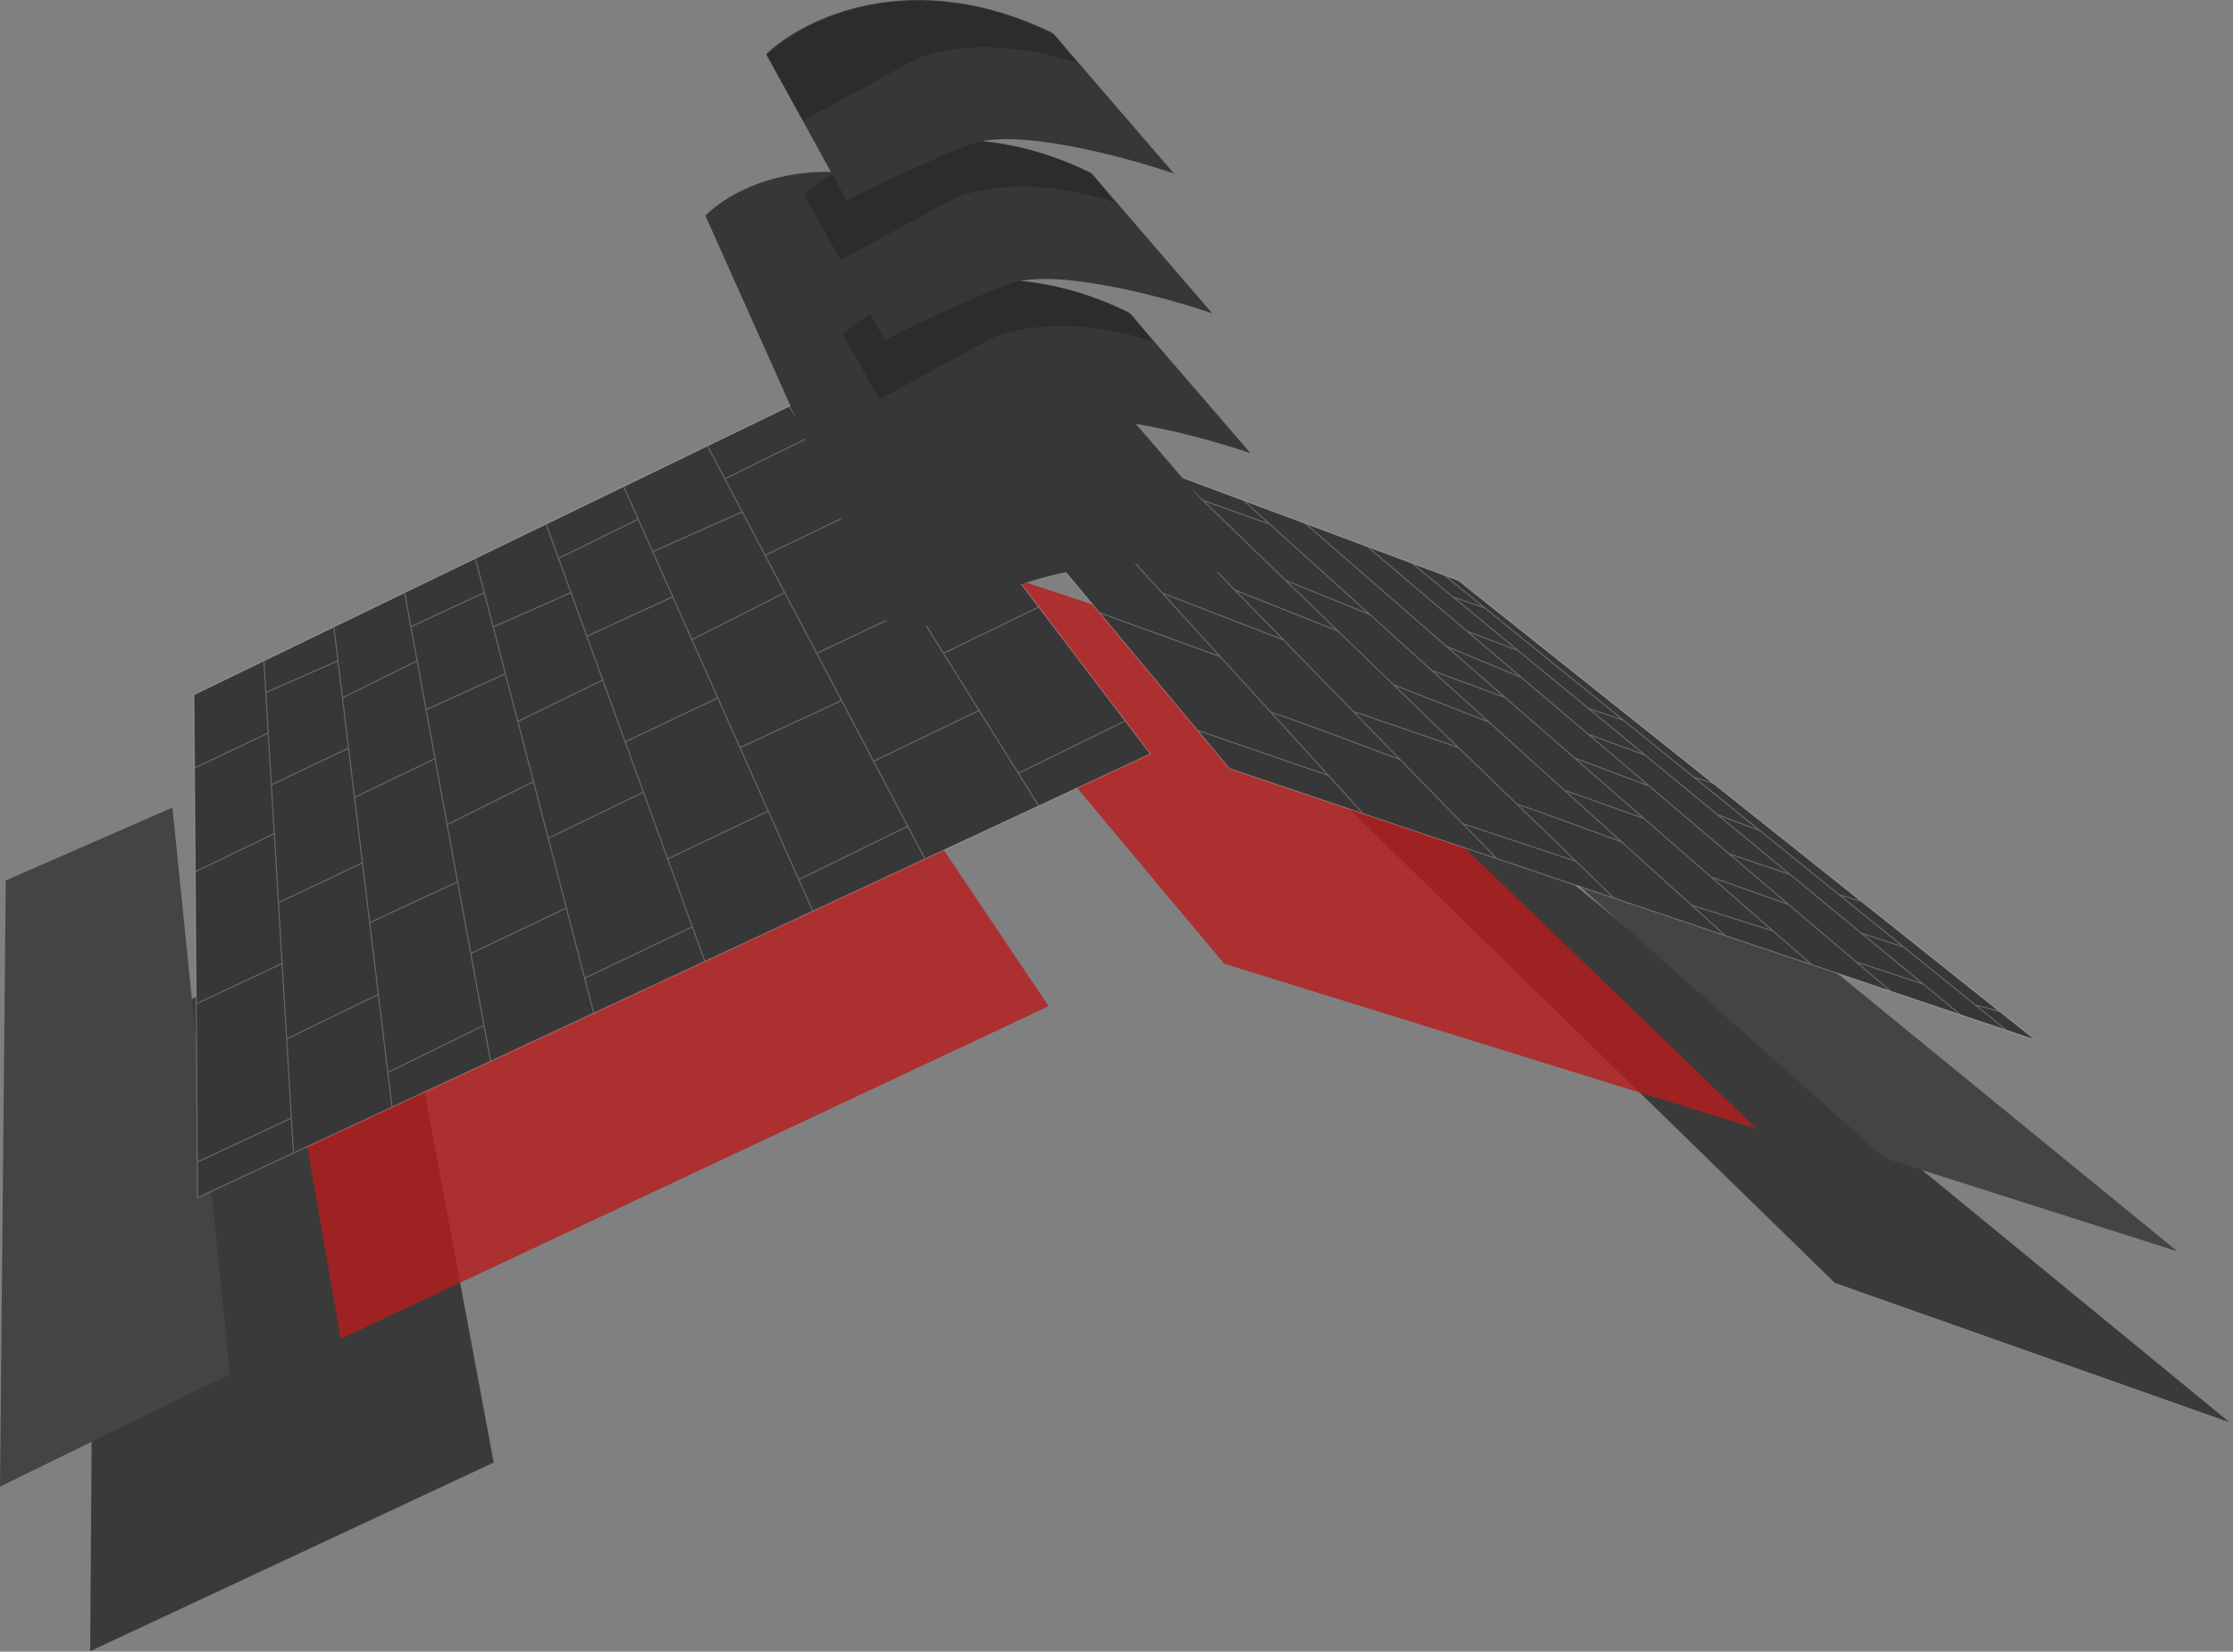
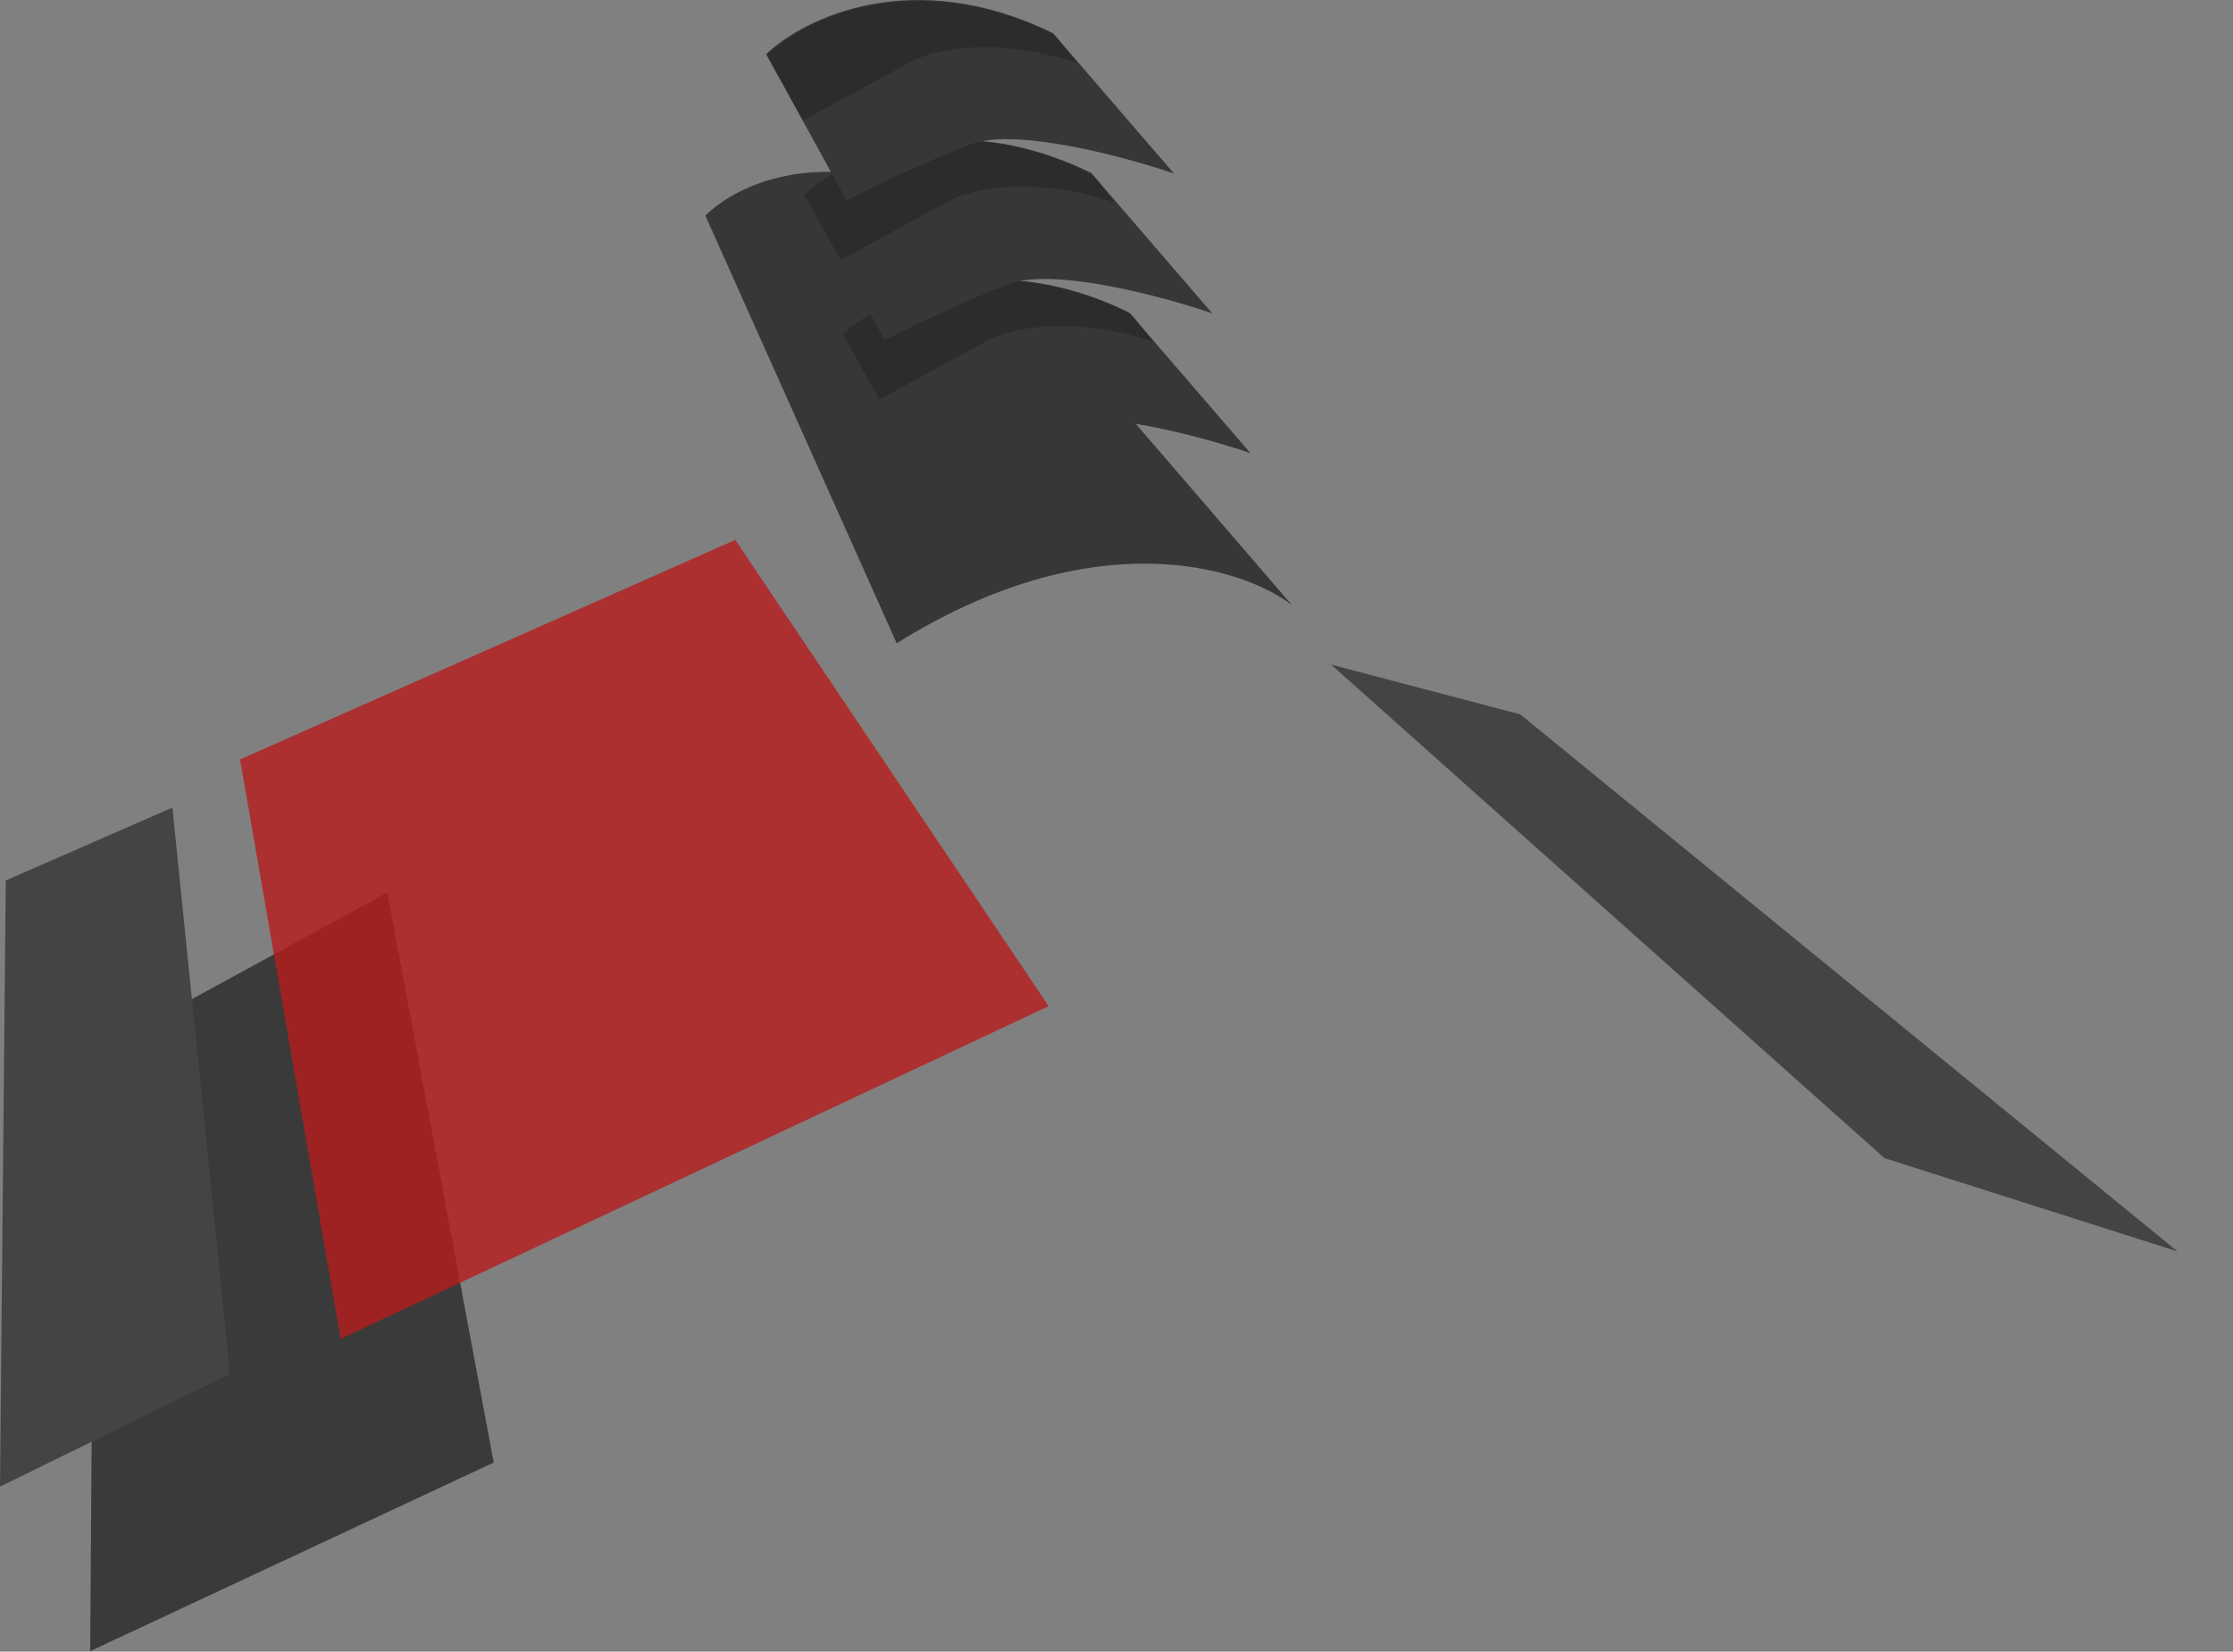
<svg xmlns="http://www.w3.org/2000/svg" width="492" height="364" viewBox="0 0 492 364" fill="none">
  <rect x="0" y="0" width="492" height="364" fill="#808080" stroke="none" />
  <path d="M108.779 322.321L19.871 363.889L20.795 231.912L85.34 196.695L108.779 322.321Z" fill="#3A3A3A" />
-   <path d="M491.201 313.43L404.255 282.716L293.986 175.103L346.869 194.963L491.201 313.43Z" fill="#3A3A3A" />
  <path d="M50.689 302.807L0 327.632L1.27 194.039L37.988 177.989L50.689 302.807Z" fill="#444444" />
  <path d="M479.759 275.788L415.214 255.235L293.282 146.467L334.965 157.436L479.759 275.788Z" fill="#444444" />
  <path d="M231.054 221.75L75.06 295.07L52.891 167.366L162.005 118.986L231.054 221.75Z" fill="#B71C1C" fill-opacity="0.8" />
-   <path d="M189.255 116.214L269.735 212.397L387.048 248.769L280.819 146.466L189.255 116.214Z" fill="#B71C1C" fill-opacity="0.8" />
-   <path d="M253.453 166.156L228.859 177.615L203.803 189.288L179.093 200.8L155.307 211.882L130.829 223.286L108.082 233.884L86.374 243.998L64.667 254.111L43.537 263.955L43.48 256.104L43.225 221.233L43.013 192.136L42.846 169.274L42.728 153.109L58.143 145.638L73.558 138.167L89.146 130.612L104.733 123.057L120.321 115.503L137.41 107.22L155.885 98.267L173.897 89.537L189.485 81.982L199.488 95.145L212.475 112.234L228.859 133.793L247.925 158.882L253.453 166.156Z" fill="#373737" />
-   <path d="M448.474 229.2L442.123 227.061L431.962 223.639L416.605 218.467L399.17 212.595L380.118 206.178L355.64 197.934L329.776 189.223L300.332 179.306L270.888 169.389L263.862 160.96L242.253 135.036L228.058 118.007L215.258 102.65L203.516 88.564L198.029 81.982L218.813 89.727L240.752 97.903L259.457 104.873L274.006 110.295L287.631 115.373L301.256 120.45L311.122 124.127L318.229 126.775L321.347 127.937L377.445 172.622L410.112 198.643L440.622 222.946L448.474 229.2Z" fill="#373737" />
-   <path d="M228.859 177.615L253.453 166.156L247.925 158.882M228.859 177.615L203.803 189.288M228.859 177.615L224.375 170.428M173.897 89.537L189.485 81.982L199.488 95.145M173.897 89.537L155.885 98.267M173.897 89.537L178.189 96.415M155.885 98.267L137.41 107.22M155.885 98.267L159.713 105.539M203.803 189.288L179.093 200.8M203.803 189.288L200.014 182.09M179.093 200.8L155.307 211.882M179.093 200.8L176.005 193.868M137.41 107.22L120.321 115.503M137.41 107.22L140.62 114.428M120.321 115.503L104.733 123.057M120.321 115.503L123.064 123.057M155.307 211.882L130.829 223.286M155.307 211.882L152.54 204.26M130.829 223.286L108.082 233.884M130.829 223.286L128.821 215.575M104.733 123.057L89.146 130.612M104.733 123.057L106.7 130.612M89.146 130.612L73.558 138.167M89.146 130.612L90.523 138.125M108.082 233.884L86.374 243.998M108.082 233.884L106.63 225.967M86.374 243.998L64.667 254.111M86.374 243.998L85.449 236.359M73.558 138.167L58.143 145.638M73.558 138.167L74.463 145.638M58.143 145.638L42.728 153.109L42.846 169.274M58.143 145.638L58.563 152.615M64.667 254.111L43.537 263.955L43.48 256.104M64.667 254.111L64.204 246.405M43.48 256.104L64.204 246.405M43.48 256.104L43.225 221.233M64.204 246.405L63.155 228.969M43.225 221.233L62.155 212.342M43.225 221.233L43.013 192.136M62.155 212.342L63.155 228.969M62.155 212.342L61.349 198.948M63.155 228.969L83.366 219.155M83.366 219.155L81.45 203.336M83.366 219.155L85.449 236.359M61.349 198.948L79.856 190.173M61.349 198.948L60.433 183.707M79.856 190.173L81.45 203.336M79.856 190.173L78.108 175.74M43.013 192.136L60.433 183.707M43.013 192.136L42.846 169.274M60.433 183.707L59.787 172.969M81.45 203.336L100.829 194.33M100.829 194.33L98.521 181.744M100.829 194.33L103.73 210.149M106.63 225.967L85.449 236.359M106.63 225.967L103.73 210.149M78.108 175.74L95.854 167.195M78.108 175.74L76.794 164.886M95.854 167.195L98.521 181.744M95.854 167.195L93.877 156.417M76.794 164.886L59.787 172.969M76.794 164.886L75.451 153.801M59.787 172.969L59.099 161.538M59.099 161.538L42.846 169.274M59.099 161.538L58.563 152.615M58.563 152.615L74.463 145.638M74.463 145.638L75.451 153.801M75.451 153.801L91.901 145.638M91.901 145.638L93.877 156.417M91.901 145.638L90.523 138.125M98.521 181.744L117.548 172.276M117.548 172.276L114.091 158.997M117.548 172.276L120.794 184.746M93.877 156.417L111.355 148.49M111.355 148.49L108.667 138.167M111.355 148.49L114.091 158.997M90.523 138.125L106.7 130.612M106.7 130.612L108.667 138.167M108.667 138.167L125.806 130.612M125.806 130.612L129.302 140.244M125.806 130.612L123.064 123.057M114.091 158.997L132.799 149.876M132.799 149.876L137.745 163.501M132.799 149.876L129.302 140.244M120.794 184.746L141.768 174.585M120.794 184.746L124.793 200.103M141.768 174.585L137.745 163.501M141.768 174.585L147.106 189.288M137.745 163.501L158.159 153.801M158.159 153.801L152.45 140.985M158.159 153.801L163.045 164.771M129.302 140.244L148.232 131.517M148.232 131.517L143.809 121.587M148.232 131.517L152.45 140.985M123.064 123.057L140.62 114.428M140.62 114.428L143.809 121.587M143.809 121.587L163.542 112.811M163.542 112.811L159.713 105.539M163.542 112.811L168.586 122.393M159.713 105.539L178.189 96.415M178.189 96.415L182.585 103.459M152.45 140.985L172.913 130.612M172.913 130.612L168.586 122.393M172.913 130.612L179.954 143.987M168.586 122.393L188.421 112.811M188.421 112.811L182.585 103.459M188.421 112.811L193.897 121.587M182.585 103.459L199.488 95.145M199.488 95.145L212.475 112.234M193.897 121.587L212.475 112.234M193.897 121.587L201.514 133.793M212.475 112.234L228.859 133.793M207.875 143.987L228.859 133.793M207.875 143.987L215.728 156.573M207.875 143.987L201.514 133.793M228.859 133.793L247.925 158.882M224.375 170.428L247.925 158.882M224.375 170.428L215.728 156.573M192.476 167.773L215.728 156.573M192.476 167.773L185.425 154.379M192.476 167.773L200.014 182.09M179.954 143.987L201.514 133.793M179.954 143.987L185.425 154.379M163.045 164.771L185.425 154.379M163.045 164.771L169.268 178.742M176.005 193.868L200.014 182.09M176.005 193.868L169.268 178.742M147.106 189.288L169.268 178.742M147.106 189.288L152.54 204.26M103.73 210.149L124.793 200.103M124.793 200.103L128.821 215.575M128.821 215.575L152.54 204.26M442.123 227.061L448.474 229.2L440.622 222.946M442.123 227.061L431.962 223.639M442.123 227.061L435.195 221.454M318.229 126.775L321.347 127.937L377.445 172.622M318.229 126.775L311.122 124.127M318.229 126.775L327.12 133.972M311.122 124.127L301.256 120.45M311.122 124.127L320.192 131.596M431.962 223.639L416.605 218.467M431.962 223.639L423.764 216.888M416.605 218.467L399.17 212.595M416.605 218.467L408.99 211.996M301.256 120.45L287.631 115.373M301.256 120.45L323.194 139.092M287.631 115.373L274.006 110.295M287.631 115.373L318.691 142.446M399.17 212.595L380.118 206.178M399.17 212.595L390.626 205.147M380.118 206.178L355.64 197.934M380.118 206.178L372.729 199.501M274.006 110.295L259.457 104.873M274.006 110.295L279.779 115.512M259.457 104.873L240.752 97.903M259.457 104.873L265.061 110.295M355.64 197.934L329.776 189.223M355.64 197.934L347.261 189.827M329.776 189.223L300.332 179.306M329.776 189.223L322.26 181.513M240.752 97.903L218.813 89.727M240.752 97.903L252.833 110.295M218.813 89.727L198.029 81.982L203.516 88.564M218.813 89.727L223.085 94.422M300.332 179.306L270.888 169.389L263.862 160.96M300.332 179.306L292.673 170.89M435.195 221.454L440.622 222.946M435.195 221.454L419.517 208.763M440.622 222.946L410.112 198.643M408.99 211.996L423.764 216.888M408.99 211.996L394.09 199.335M423.764 216.888L410.112 205.645M410.112 205.645L419.517 208.763M410.112 205.645L394.436 192.736M419.517 208.763L405.253 197.216M405.253 197.216L410.112 198.643M405.253 197.216L387.739 183.04M410.112 198.643L377.445 172.622M373.157 171.237L377.445 172.622M373.157 171.237L357.718 158.74M373.157 171.237L387.739 183.04M320.192 131.596L327.12 133.972M320.192 131.596L334.537 143.41M327.12 133.972L357.718 158.74M349.982 156.128L357.718 158.74M349.982 156.128L334.537 143.41M349.982 156.128L362.44 166.387M323.194 139.092L334.537 143.41M323.194 139.092L335.205 149.298M318.691 142.446L335.205 149.298M318.691 142.446L331.623 153.718M335.205 149.298L349.982 161.855M315.458 147.751L331.623 153.718M315.458 147.751L328.044 159.123M315.458 147.751L301.833 135.44M331.623 153.718L346.905 167.038M349.982 161.855L362.44 166.387M349.982 161.855L363.376 173.236M362.44 166.387L378.438 179.562M380.927 188.149L394.436 192.736M380.927 188.149L394.09 199.335M380.927 188.149L363.376 173.236M394.436 192.736L378.438 179.562M378.438 179.562L387.739 183.04M377.023 193.291L394.09 199.335M377.023 193.291L390.626 205.147M377.023 193.291L362.187 180.358M372.729 199.501L390.626 205.147M372.729 199.501L357.256 185.52M322.26 181.513L347.261 189.827M322.26 181.513L308.53 167.429M347.261 189.827L334.253 177.241M334.253 177.241C334.735 177.241 349.79 182.76 357.256 185.52M334.253 177.241L321.347 164.754M357.256 185.52L344.671 174.148M344.671 174.148L362.187 180.358M344.671 174.148L328.044 159.123M362.187 180.358L346.905 167.038M346.905 167.038L363.376 173.236M263.862 160.96L292.673 170.89M263.862 160.96L242.253 135.036M292.673 170.89L280.064 157.034M280.064 157.034C280.39 156.85 299.177 163.887 308.53 167.429M280.064 157.034L268.821 144.68M308.53 167.429L298.138 156.769M298.138 156.769L321.347 164.754M298.138 156.769L282.781 141.016M321.347 164.754L307.043 150.915M307.043 150.915L328.044 159.123M307.043 150.915L294.824 139.092M283.25 127.894L301.833 135.44M283.25 127.894L294.824 139.092M283.25 127.894L265.061 110.295M301.833 135.44L279.779 115.512M272.057 130.016L294.824 139.092M272.057 130.016L282.781 141.016M272.057 130.016L260.351 118.007M242.253 135.036L268.821 144.68M242.253 135.036L228.058 118.007M268.821 144.68L256.109 130.71M256.109 130.71L282.781 141.016M256.109 130.71L250.118 124.127M228.859 100.766L252.833 110.295M228.859 100.766L235.556 108.125M228.859 100.766L223.085 94.422M252.833 110.295L260.351 118.007M236.353 109.001L260.351 118.007M236.353 109.001L250.118 124.127M236.353 109.001L235.556 108.125M265.061 110.295L279.779 115.512M228.058 118.007L250.118 124.127M228.058 118.007L215.258 102.65M215.258 102.65L235.556 108.125M215.258 102.65L203.516 88.564M203.516 88.564L223.085 94.422" stroke="white" stroke-opacity="0.25" stroke-width="0.231" />
  <path d="M155.424 47.542L197.569 141.762C240.891 114.697 273.66 124.866 284.63 133.333L208.076 44.425C181.288 31.216 161.813 40.999 155.424 47.542Z" fill="#373737" />
  <path d="M185.672 73.532L203.338 105.747C208.419 103.168 221.027 97.087 230.819 93.392C240.61 89.697 264.689 96.163 275.504 99.858L248.831 68.913C217.887 53.764 193.831 65.68 185.672 73.532Z" fill="#373737" />
  <path d="M218.118 74.746L193.754 88.025L185.672 73.592C208.765 54.193 237.862 62.738 249.524 69.435L254.143 75.324C236.13 69.319 222.621 72.437 218.118 74.746Z" fill="black" fill-opacity="0.2" />
  <path d="M177.256 42.722L194.922 74.937C200.003 72.358 212.611 66.277 222.403 62.582C232.194 58.888 256.273 65.353 267.088 69.048L240.415 38.104C209.471 22.955 185.415 34.871 177.256 42.722Z" fill="#373737" />
  <path d="M209.586 44.031L185.223 57.31L177.141 42.877C200.234 23.478 229.331 32.023 240.993 38.72L245.612 44.608C227.599 38.604 214.09 41.722 209.586 44.031Z" fill="black" fill-opacity="0.2" />
  <path d="M168.828 11.913L186.494 44.128C191.575 41.55 204.184 35.468 213.975 31.773C223.767 28.079 247.845 34.545 258.66 38.24L231.988 7.295C201.043 -7.854 176.988 4.062 168.828 11.913Z" fill="#373737" />
  <path d="M201.274 13.317L176.911 26.596L168.828 12.162C191.921 -7.236 221.019 1.309 232.681 8.006L237.299 13.894C219.287 7.89 205.777 11.008 201.274 13.317Z" fill="black" fill-opacity="0.2" />
</svg>